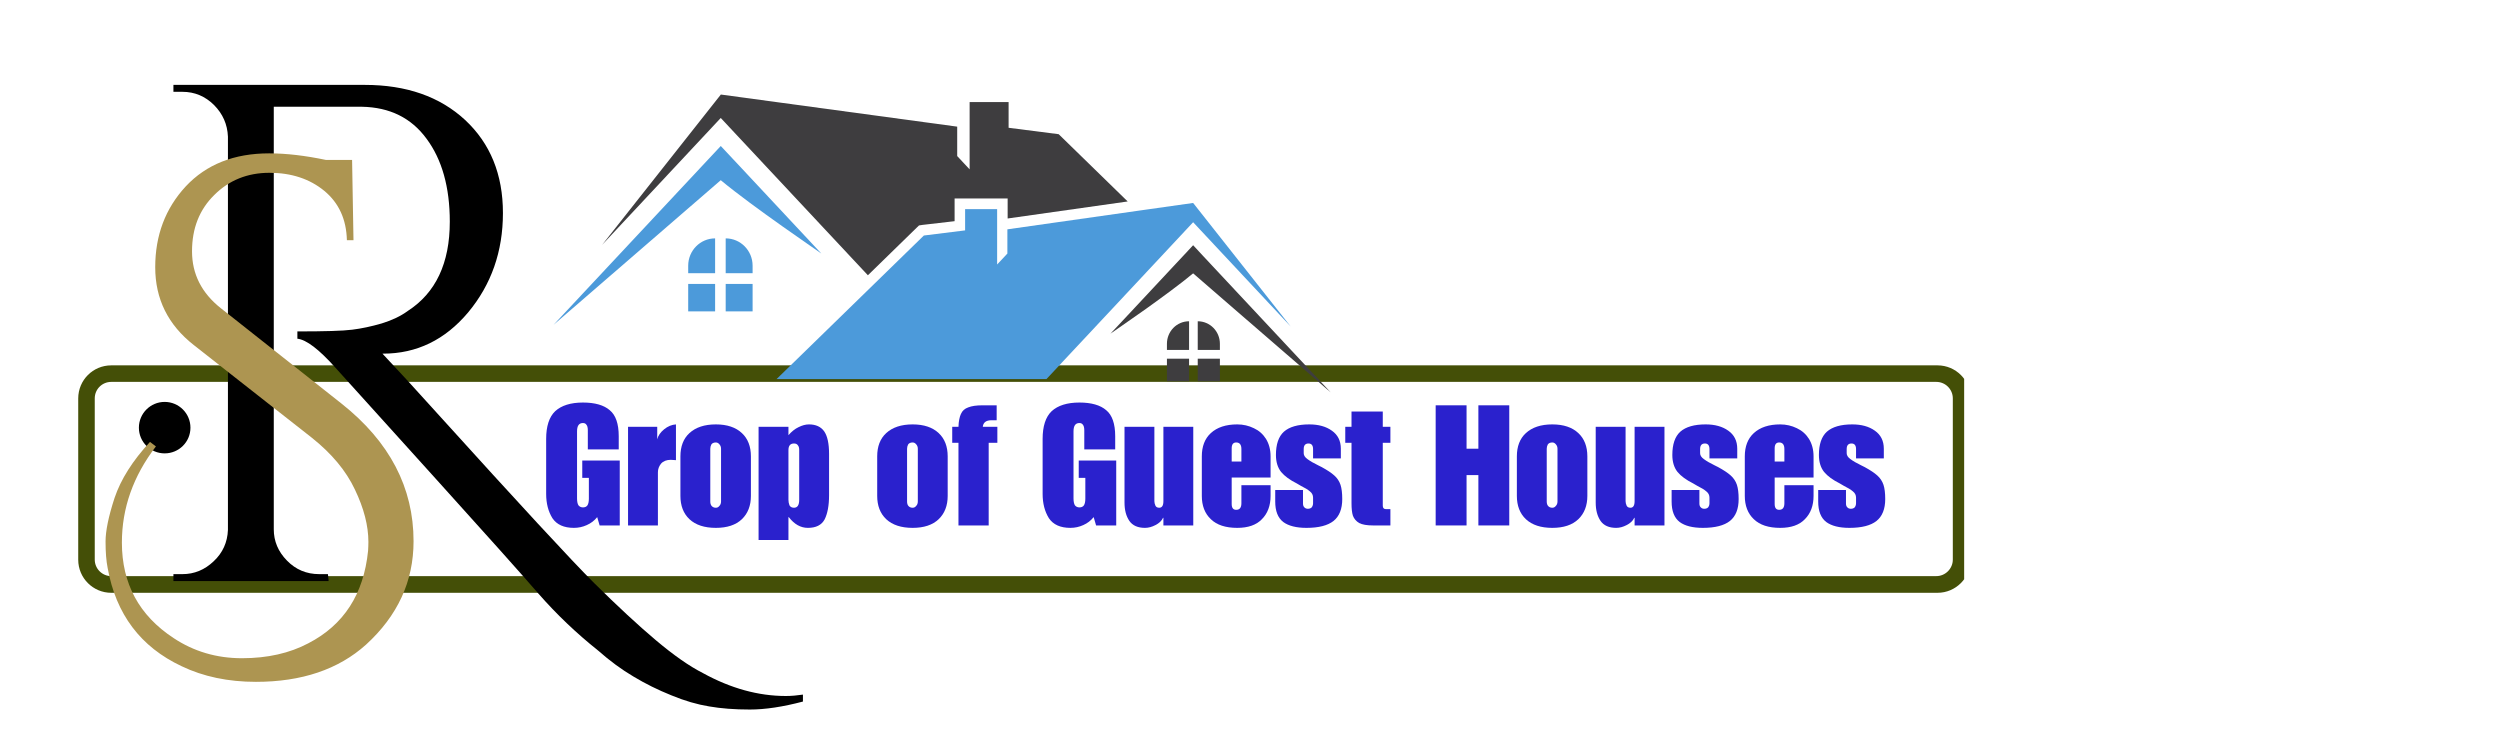
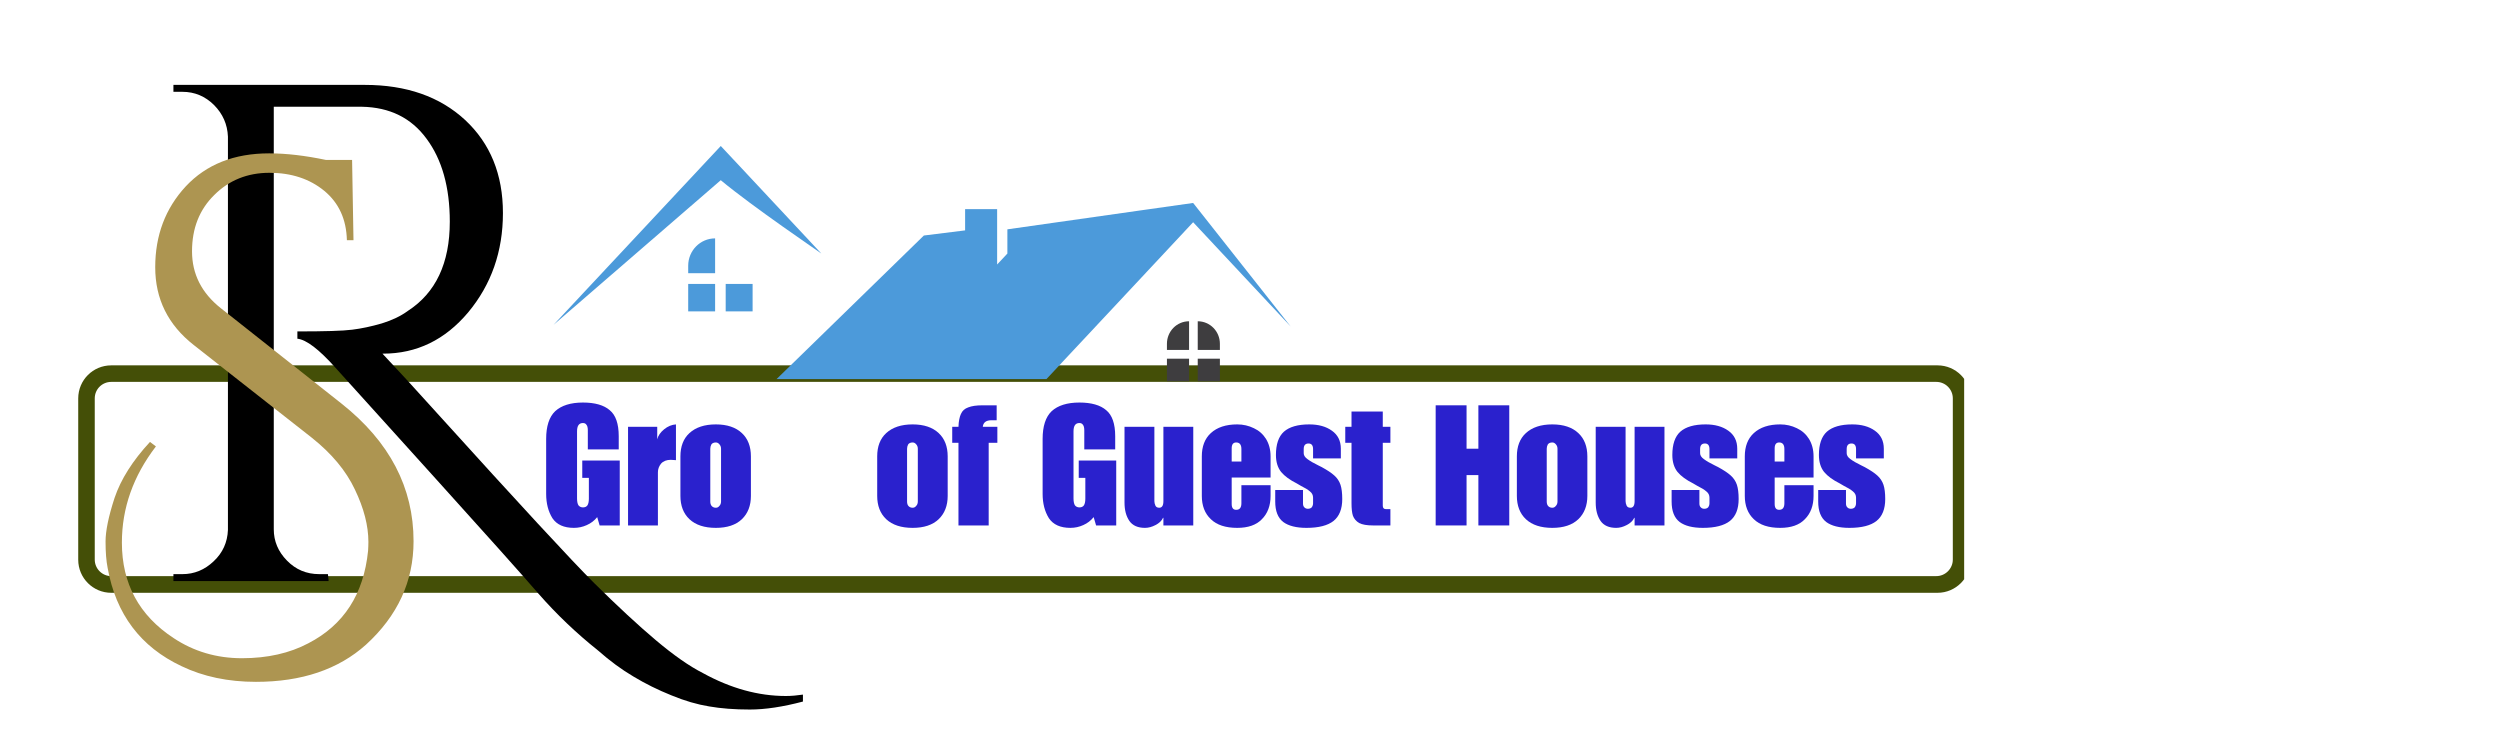
<svg xmlns="http://www.w3.org/2000/svg" width="150" zoomAndPan="magnify" viewBox="0 0 112.5 33.75" height="45" preserveAspectRatio="xMidYMid meet" version="1.0">
  <defs>
    <g />
    <clipPath id="efa4079d14">
      <path d="M 3.52 16.441 L 88.387 16.441 L 88.387 26.75 L 3.52 26.75 Z M 3.52 16.441 " clip-rule="nonzero" />
    </clipPath>
    <clipPath id="aea3df40c2">
      <path d="M 5.008 16.441 L 87.188 16.441 C 88.008 16.441 88.676 17.105 88.676 17.93 L 88.676 25.188 C 88.676 26.008 88.008 26.676 87.188 26.676 L 5.008 26.676 C 4.184 26.676 3.52 26.008 3.52 25.188 L 3.52 17.93 C 3.52 17.105 4.184 16.441 5.008 16.441 Z M 5.008 16.441 " clip-rule="nonzero" />
    </clipPath>
    <clipPath id="86f00ff676">
-       <path d="M 6.25 18.086 L 8.57 18.086 L 8.57 20.402 L 6.25 20.402 Z M 6.25 18.086 " clip-rule="nonzero" />
-     </clipPath>
+       </clipPath>
    <clipPath id="cc82b64a83">
      <path d="M 7.41 18.086 C 6.77 18.086 6.25 18.605 6.25 19.246 C 6.25 19.887 6.77 20.402 7.41 20.402 C 8.051 20.402 8.57 19.887 8.57 19.246 C 8.57 18.605 8.051 18.086 7.41 18.086 Z M 7.41 18.086 " clip-rule="nonzero" />
    </clipPath>
    <clipPath id="d655ffc9c3">
      <path d="M 24.898 6 L 37 6 L 37 15 L 24.898 15 Z M 24.898 6 " clip-rule="nonzero" />
    </clipPath>
    <clipPath id="2e118c18e2">
-       <path d="M 27 4.254 L 51 4.254 L 51 13 L 27 13 Z M 27 4.254 " clip-rule="nonzero" />
-     </clipPath>
+       </clipPath>
    <clipPath id="5a2fde6d5f">
      <path d="M 49 11 L 59.891 11 L 59.891 17.656 L 49 17.656 Z M 49 11 " clip-rule="nonzero" />
    </clipPath>
    <clipPath id="dec8dff76f">
      <path d="M 34 9 L 59 9 L 59 17.656 L 34 17.656 Z M 34 9 " clip-rule="nonzero" />
    </clipPath>
    <clipPath id="d6029e56b7">
      <path d="M 53 16 L 55 16 L 55 17.656 L 53 17.656 Z M 53 16 " clip-rule="nonzero" />
    </clipPath>
    <clipPath id="8281e17d35">
      <path d="M 52 16 L 54 16 L 54 17.656 L 52 17.656 Z M 52 16 " clip-rule="nonzero" />
    </clipPath>
  </defs>
  <g clip-path="url(#efa4079d14)">
    <g clip-path="url(#aea3df40c2)">
      <path stroke-linecap="butt" transform="matrix(0.744, 0, 0, 0.744, 3.519, 16.439)" fill="none" stroke-linejoin="miter" d="M 2 0.003 L 112.385 0.003 C 113.486 0.003 114.384 0.895 114.384 2.002 L 114.384 11.75 C 114.384 12.852 113.486 13.75 112.385 13.75 L 2 13.75 C 0.893 13.75 0.001 12.852 0.001 11.75 L 0.001 2.002 C 0.001 0.895 0.893 0.003 2 0.003 Z M 2 0.003 " stroke="#444f07" stroke-width="2" stroke-opacity="1" stroke-miterlimit="4" />
    </g>
  </g>
  <g fill="#000000" fill-opacity="1">
    <g transform="translate(5.882, 26.148)">
      <g>
        <path d="M 30.25 5.422 C 29.352 5.66 28.555 5.781 27.859 5.781 C 27.172 5.781 26.562 5.734 26.031 5.641 C 25.5 5.555 24.93 5.391 24.328 5.141 C 23.723 4.898 23.156 4.617 22.625 4.297 C 22.094 3.984 21.562 3.594 21.031 3.125 C 20.051 2.344 19.16 1.492 18.359 0.578 C 17.566 -0.336 16.031 -2.055 13.75 -4.578 C 11.477 -7.098 9.969 -8.77 9.219 -9.594 C 8.477 -10.426 7.906 -10.863 7.5 -10.906 L 7.5 -11.234 C 8.727 -11.234 9.551 -11.258 9.969 -11.312 C 10.383 -11.363 10.828 -11.457 11.297 -11.594 C 11.766 -11.738 12.156 -11.926 12.469 -12.156 C 13.727 -12.969 14.359 -14.305 14.359 -16.172 C 14.359 -17.723 14.008 -18.969 13.312 -19.906 C 12.625 -20.844 11.656 -21.32 10.406 -21.344 L 6.438 -21.344 L 6.438 -2.328 C 6.438 -1.797 6.633 -1.328 7.031 -0.922 C 7.426 -0.516 7.91 -0.312 8.484 -0.312 L 8.875 -0.312 L 8.906 0 L 1.922 0 L 1.922 -0.312 L 2.328 -0.312 C 2.859 -0.312 3.328 -0.504 3.734 -0.891 C 4.141 -1.273 4.352 -1.742 4.375 -2.297 L 4.375 -20 C 4.352 -20.551 4.145 -21.023 3.75 -21.422 C 3.352 -21.816 2.879 -22.016 2.328 -22.016 L 1.922 -22.016 L 1.922 -22.328 L 10.531 -22.328 C 12.406 -22.328 13.91 -21.801 15.047 -20.75 C 16.18 -19.695 16.75 -18.301 16.75 -16.562 C 16.75 -14.832 16.227 -13.344 15.188 -12.094 C 14.145 -10.852 12.867 -10.234 11.359 -10.234 C 11.359 -10.234 11.348 -10.234 11.328 -10.234 C 12.047 -9.473 12.863 -8.582 13.781 -7.562 C 17.457 -3.5 19.816 -0.945 20.859 0.094 C 21.91 1.133 22.832 1.988 23.625 2.656 C 24.426 3.332 25.133 3.828 25.75 4.141 C 27 4.828 28.242 5.172 29.484 5.172 C 29.734 5.172 29.988 5.148 30.25 5.109 Z M 30.25 5.422 " />
      </g>
    </g>
  </g>
  <g clip-path="url(#86f00ff676)">
    <g clip-path="url(#cc82b64a83)">
      <path fill="#000000" d="M 6.25 18.086 L 8.57 18.086 L 8.57 20.402 L 6.25 20.402 Z M 6.25 18.086 " fill-opacity="1" fill-rule="nonzero" />
    </g>
  </g>
  <g fill="#ad9551" fill-opacity="1">
    <g transform="translate(3.516, 27.917)">
      <g>
        <path d="M 3.5 -7.828 C 2.477 -6.492 1.969 -5.051 1.969 -3.5 C 1.969 -1.656 2.742 -0.223 4.297 0.797 C 5.203 1.398 6.227 1.703 7.375 1.703 C 8.52 1.703 9.516 1.477 10.359 1.031 C 11.953 0.207 12.848 -1.176 13.047 -3.125 C 13.055 -3.258 13.062 -3.395 13.062 -3.531 C 13.062 -4.258 12.859 -5.047 12.453 -5.891 C 12.055 -6.734 11.41 -7.508 10.516 -8.219 L 5.203 -12.391 C 4.047 -13.297 3.469 -14.461 3.469 -15.891 C 3.469 -17.328 3.926 -18.539 4.844 -19.531 C 5.77 -20.52 7.02 -21.016 8.594 -21.016 C 9.375 -21.016 10.227 -20.914 11.156 -20.719 L 12.328 -20.719 L 12.391 -17.109 L 12.094 -17.109 C 12.07 -18.047 11.734 -18.785 11.078 -19.328 C 10.422 -19.867 9.598 -20.141 8.609 -20.141 C 7.617 -20.141 6.789 -19.805 6.125 -19.141 C 5.457 -18.484 5.125 -17.641 5.125 -16.609 C 5.125 -15.586 5.555 -14.734 6.422 -14.047 L 11.859 -9.75 C 14.016 -8.039 15.094 -5.977 15.094 -3.562 C 15.094 -1.758 14.379 -0.207 12.953 1.094 C 11.711 2.207 10.062 2.766 8 2.766 C 6.75 2.766 5.633 2.531 4.656 2.062 C 2.812 1.195 1.703 -0.273 1.328 -2.359 C 1.266 -2.672 1.234 -3.066 1.234 -3.547 C 1.234 -4.023 1.367 -4.68 1.641 -5.516 C 1.922 -6.348 2.453 -7.188 3.234 -8.031 Z M 3.5 -7.828 " />
      </g>
    </g>
  </g>
  <g fill="#2a21cd" fill-opacity="1">
    <g transform="translate(22.579, 23.645)">
      <g />
    </g>
  </g>
  <g fill="#2a21cd" fill-opacity="1">
    <g transform="translate(24.405, 23.645)">
      <g>
        <path d="M 1.828 -5.531 C 2.367 -5.531 2.77 -5.414 3.031 -5.188 C 3.301 -4.969 3.438 -4.578 3.438 -4.016 L 3.438 -3.422 L 2.047 -3.422 L 2.047 -4.281 C 2.047 -4.406 2.023 -4.488 1.984 -4.531 C 1.953 -4.582 1.898 -4.609 1.828 -4.609 C 1.648 -4.609 1.562 -4.484 1.562 -4.234 L 1.562 -1.219 C 1.562 -1.082 1.582 -0.977 1.625 -0.906 C 1.676 -0.844 1.742 -0.812 1.828 -0.812 C 1.922 -0.812 1.988 -0.844 2.031 -0.906 C 2.07 -0.969 2.094 -1.066 2.094 -1.203 L 2.094 -2.141 L 1.797 -2.141 L 1.797 -2.922 L 3.484 -2.922 L 3.484 0 L 2.578 0 L 2.469 -0.375 C 2.344 -0.219 2.188 -0.098 2 -0.016 C 1.82 0.066 1.629 0.109 1.422 0.109 C 0.973 0.109 0.648 -0.035 0.453 -0.328 C 0.266 -0.629 0.172 -0.992 0.172 -1.422 L 0.172 -3.891 C 0.172 -4.461 0.305 -4.879 0.578 -5.141 C 0.859 -5.398 1.273 -5.531 1.828 -5.531 Z M 1.828 -5.531 " />
      </g>
    </g>
  </g>
  <g fill="#2a21cd" fill-opacity="1">
    <g transform="translate(28.059, 23.645)">
      <g>
        <path d="M 2.359 -4.547 L 2.359 -2.938 C 2.254 -2.945 2.176 -2.953 2.125 -2.953 C 1.938 -2.953 1.789 -2.895 1.688 -2.781 C 1.594 -2.664 1.547 -2.535 1.547 -2.391 L 1.547 0 L 0.203 0 L 0.203 -4.438 L 1.516 -4.438 L 1.516 -3.875 C 1.555 -4.039 1.66 -4.191 1.828 -4.328 C 1.992 -4.461 2.172 -4.535 2.359 -4.547 Z M 2.359 -4.547 " />
      </g>
    </g>
  </g>
  <g fill="#2a21cd" fill-opacity="1">
    <g transform="translate(30.447, 23.645)">
      <g>
        <path d="M 1.766 -4.547 C 2.273 -4.547 2.664 -4.414 2.938 -4.156 C 3.207 -3.906 3.344 -3.555 3.344 -3.109 L 3.344 -1.328 C 3.344 -0.891 3.207 -0.539 2.938 -0.281 C 2.664 -0.02 2.273 0.109 1.766 0.109 C 1.254 0.109 0.859 -0.02 0.578 -0.281 C 0.305 -0.539 0.172 -0.891 0.172 -1.328 L 0.172 -3.109 C 0.172 -3.555 0.305 -3.906 0.578 -4.156 C 0.859 -4.414 1.254 -4.547 1.766 -4.547 Z M 1.516 -3.453 L 1.516 -1.078 C 1.516 -0.992 1.535 -0.926 1.578 -0.875 C 1.629 -0.82 1.691 -0.797 1.766 -0.797 C 1.828 -0.797 1.879 -0.82 1.922 -0.875 C 1.973 -0.926 2 -0.992 2 -1.078 L 2 -3.453 C 2 -3.535 1.973 -3.602 1.922 -3.656 C 1.879 -3.707 1.828 -3.734 1.766 -3.734 C 1.672 -3.734 1.602 -3.703 1.562 -3.641 C 1.531 -3.578 1.516 -3.516 1.516 -3.453 Z M 1.516 -3.453 " />
      </g>
    </g>
  </g>
  <g fill="#2a21cd" fill-opacity="1">
    <g transform="translate(33.964, 23.645)">
      <g>
-         <path d="M 2.438 -4.547 C 2.75 -4.547 2.977 -4.441 3.125 -4.234 C 3.27 -4.023 3.344 -3.688 3.344 -3.219 L 3.344 -1.359 C 3.344 -0.891 3.273 -0.523 3.141 -0.266 C 3.004 -0.016 2.754 0.109 2.391 0.109 C 2.066 0.109 1.781 -0.051 1.531 -0.375 L 1.516 -0.375 L 1.516 0.656 L 0.172 0.656 L 0.172 -4.438 L 1.516 -4.438 L 1.516 -4.062 C 1.66 -4.227 1.812 -4.348 1.969 -4.422 C 2.133 -4.504 2.289 -4.547 2.438 -4.547 Z M 1.516 -3.391 L 1.516 -1.156 C 1.516 -1.07 1.531 -0.988 1.562 -0.906 C 1.602 -0.832 1.672 -0.797 1.766 -0.797 C 1.922 -0.797 2 -0.914 2 -1.156 L 2 -3.406 C 2 -3.5 1.977 -3.566 1.938 -3.609 C 1.906 -3.66 1.848 -3.688 1.766 -3.688 C 1.598 -3.688 1.516 -3.586 1.516 -3.391 Z M 1.516 -3.391 " />
-       </g>
+         </g>
    </g>
  </g>
  <g fill="#2a21cd" fill-opacity="1">
    <g transform="translate(37.482, 23.645)">
      <g />
    </g>
  </g>
  <g fill="#2a21cd" fill-opacity="1">
    <g transform="translate(39.302, 23.645)">
      <g>
        <path d="M 1.766 -4.547 C 2.273 -4.547 2.664 -4.414 2.938 -4.156 C 3.207 -3.906 3.344 -3.555 3.344 -3.109 L 3.344 -1.328 C 3.344 -0.891 3.207 -0.539 2.938 -0.281 C 2.664 -0.02 2.273 0.109 1.766 0.109 C 1.254 0.109 0.859 -0.02 0.578 -0.281 C 0.305 -0.539 0.172 -0.891 0.172 -1.328 L 0.172 -3.109 C 0.172 -3.555 0.305 -3.906 0.578 -4.156 C 0.859 -4.414 1.254 -4.547 1.766 -4.547 Z M 1.516 -3.453 L 1.516 -1.078 C 1.516 -0.992 1.535 -0.926 1.578 -0.875 C 1.629 -0.82 1.691 -0.797 1.766 -0.797 C 1.828 -0.797 1.879 -0.82 1.922 -0.875 C 1.973 -0.926 2 -0.992 2 -1.078 L 2 -3.453 C 2 -3.535 1.973 -3.602 1.922 -3.656 C 1.879 -3.707 1.828 -3.734 1.766 -3.734 C 1.672 -3.734 1.602 -3.703 1.562 -3.641 C 1.531 -3.578 1.516 -3.516 1.516 -3.453 Z M 1.516 -3.453 " />
      </g>
    </g>
  </g>
  <g fill="#2a21cd" fill-opacity="1">
    <g transform="translate(42.819, 23.645)">
      <g>
        <path d="M 2.031 -4.734 L 1.797 -4.734 C 1.555 -4.734 1.426 -4.633 1.406 -4.438 L 2.062 -4.438 L 2.062 -3.719 L 1.672 -3.719 L 1.672 0 L 0.312 0 L 0.312 -3.719 L 0.031 -3.719 L 0.031 -4.438 L 0.312 -4.438 C 0.32 -4.688 0.359 -4.879 0.422 -5.016 C 0.484 -5.16 0.594 -5.258 0.75 -5.312 C 0.906 -5.375 1.117 -5.406 1.391 -5.406 L 2.031 -5.406 Z M 2.031 -4.734 " />
      </g>
    </g>
  </g>
  <g fill="#2a21cd" fill-opacity="1">
    <g transform="translate(44.927, 23.645)">
      <g />
    </g>
  </g>
  <g fill="#2a21cd" fill-opacity="1">
    <g transform="translate(46.746, 23.645)">
      <g>
        <path d="M 1.828 -5.531 C 2.367 -5.531 2.77 -5.414 3.031 -5.188 C 3.301 -4.969 3.438 -4.578 3.438 -4.016 L 3.438 -3.422 L 2.047 -3.422 L 2.047 -4.281 C 2.047 -4.406 2.023 -4.488 1.984 -4.531 C 1.953 -4.582 1.898 -4.609 1.828 -4.609 C 1.648 -4.609 1.562 -4.484 1.562 -4.234 L 1.562 -1.219 C 1.562 -1.082 1.582 -0.977 1.625 -0.906 C 1.676 -0.844 1.742 -0.812 1.828 -0.812 C 1.922 -0.812 1.988 -0.844 2.031 -0.906 C 2.07 -0.969 2.094 -1.066 2.094 -1.203 L 2.094 -2.141 L 1.797 -2.141 L 1.797 -2.922 L 3.484 -2.922 L 3.484 0 L 2.578 0 L 2.469 -0.375 C 2.344 -0.219 2.188 -0.098 2 -0.016 C 1.82 0.066 1.629 0.109 1.422 0.109 C 0.973 0.109 0.648 -0.035 0.453 -0.328 C 0.266 -0.629 0.172 -0.992 0.172 -1.422 L 0.172 -3.891 C 0.172 -4.461 0.305 -4.879 0.578 -5.141 C 0.859 -5.398 1.273 -5.531 1.828 -5.531 Z M 1.828 -5.531 " />
      </g>
    </g>
  </g>
  <g fill="#2a21cd" fill-opacity="1">
    <g transform="translate(50.4, 23.645)">
      <g>
        <path d="M 1.547 -1.094 C 1.547 -1.031 1.562 -0.961 1.594 -0.891 C 1.625 -0.828 1.68 -0.797 1.766 -0.797 C 1.891 -0.797 1.953 -0.895 1.953 -1.094 L 1.953 -4.438 L 3.297 -4.438 L 3.297 0 L 1.953 0 L 1.953 -0.344 L 1.938 -0.344 C 1.875 -0.207 1.758 -0.098 1.594 -0.016 C 1.438 0.066 1.281 0.109 1.125 0.109 C 0.801 0.109 0.566 0.004 0.422 -0.203 C 0.273 -0.422 0.203 -0.695 0.203 -1.031 L 0.203 -4.438 L 1.547 -4.438 Z M 1.547 -1.094 " />
      </g>
    </g>
  </g>
  <g fill="#2a21cd" fill-opacity="1">
    <g transform="translate(53.91, 23.645)">
      <g>
        <path d="M 1.766 -4.547 C 2.035 -4.547 2.285 -4.488 2.516 -4.375 C 2.742 -4.27 2.926 -4.109 3.062 -3.891 C 3.195 -3.672 3.266 -3.41 3.266 -3.109 L 3.266 -2.156 L 1.516 -2.156 L 1.516 -0.969 C 1.516 -0.789 1.582 -0.703 1.719 -0.703 C 1.875 -0.703 1.953 -0.801 1.953 -1 L 1.953 -1.812 L 3.266 -1.812 L 3.266 -1.328 C 3.266 -0.891 3.133 -0.539 2.875 -0.281 C 2.625 -0.02 2.254 0.109 1.766 0.109 C 1.242 0.109 0.848 -0.02 0.578 -0.281 C 0.305 -0.539 0.172 -0.891 0.172 -1.328 L 0.172 -3.109 C 0.172 -3.555 0.305 -3.906 0.578 -4.156 C 0.859 -4.414 1.254 -4.547 1.766 -4.547 Z M 1.516 -3.469 L 1.516 -2.875 L 1.953 -2.875 L 1.953 -3.438 C 1.953 -3.633 1.875 -3.734 1.719 -3.734 C 1.582 -3.734 1.516 -3.645 1.516 -3.469 Z M 1.516 -3.469 " />
      </g>
    </g>
  </g>
  <g fill="#2a21cd" fill-opacity="1">
    <g transform="translate(57.276, 23.645)">
      <g>
        <path d="M 1.641 -4.547 C 2.055 -4.547 2.395 -4.453 2.656 -4.266 C 2.926 -4.078 3.062 -3.805 3.062 -3.453 L 3.062 -3.016 L 1.812 -3.016 L 1.812 -3.438 C 1.812 -3.602 1.742 -3.688 1.609 -3.688 C 1.461 -3.688 1.391 -3.602 1.391 -3.438 L 1.391 -3.25 C 1.391 -3.156 1.445 -3.066 1.562 -2.984 C 1.676 -2.898 1.836 -2.805 2.047 -2.703 L 2.203 -2.625 C 2.453 -2.488 2.641 -2.363 2.766 -2.25 C 2.898 -2.133 2.992 -1.992 3.047 -1.828 C 3.098 -1.672 3.125 -1.457 3.125 -1.188 C 3.125 -0.738 2.992 -0.41 2.734 -0.203 C 2.473 0.004 2.066 0.109 1.516 0.109 C 1.055 0.109 0.707 0.02 0.469 -0.156 C 0.227 -0.344 0.109 -0.648 0.109 -1.078 L 0.109 -1.594 L 1.359 -1.594 L 1.359 -0.984 C 1.359 -0.91 1.379 -0.852 1.422 -0.812 C 1.461 -0.77 1.516 -0.75 1.578 -0.75 C 1.648 -0.75 1.707 -0.77 1.75 -0.812 C 1.789 -0.863 1.812 -0.926 1.812 -1 L 1.812 -1.25 C 1.812 -1.363 1.766 -1.457 1.672 -1.531 C 1.578 -1.613 1.441 -1.695 1.266 -1.781 L 1.078 -1.891 C 0.766 -2.047 0.531 -2.219 0.375 -2.406 C 0.219 -2.602 0.141 -2.859 0.141 -3.172 C 0.141 -3.648 0.258 -4 0.5 -4.219 C 0.75 -4.438 1.129 -4.547 1.641 -4.547 Z M 1.641 -4.547 " />
      </g>
    </g>
  </g>
  <g fill="#2a21cd" fill-opacity="1">
    <g transform="translate(60.506, 23.645)">
      <g>
        <path d="M 1.719 -5.125 L 1.719 -4.438 L 2.062 -4.438 L 2.062 -3.719 L 1.719 -3.719 L 1.719 -0.891 C 1.719 -0.785 1.766 -0.734 1.859 -0.734 L 2.062 -0.734 L 2.062 0 L 1.281 0 C 1.008 0 0.801 -0.035 0.656 -0.109 C 0.52 -0.191 0.426 -0.301 0.375 -0.438 C 0.332 -0.57 0.312 -0.758 0.312 -1 L 0.312 -3.719 L 0.031 -3.719 L 0.031 -4.438 L 0.312 -4.438 L 0.312 -5.125 Z M 1.719 -5.125 " />
      </g>
    </g>
  </g>
  <g fill="#2a21cd" fill-opacity="1">
    <g transform="translate(62.613, 23.645)">
      <g />
    </g>
  </g>
  <g fill="#2a21cd" fill-opacity="1">
    <g transform="translate(64.433, 23.645)">
      <g>
        <path d="M 1.562 -3.453 L 2.094 -3.453 L 2.094 -5.406 L 3.484 -5.406 L 3.484 0 L 2.094 0 L 2.094 -2.266 L 1.562 -2.266 L 1.562 0 L 0.172 0 L 0.172 -5.406 L 1.562 -5.406 Z M 1.562 -3.453 " />
      </g>
    </g>
  </g>
  <g fill="#2a21cd" fill-opacity="1">
    <g transform="translate(68.087, 23.645)">
      <g>
        <path d="M 1.766 -4.547 C 2.273 -4.547 2.664 -4.414 2.938 -4.156 C 3.207 -3.906 3.344 -3.555 3.344 -3.109 L 3.344 -1.328 C 3.344 -0.891 3.207 -0.539 2.938 -0.281 C 2.664 -0.02 2.273 0.109 1.766 0.109 C 1.254 0.109 0.859 -0.02 0.578 -0.281 C 0.305 -0.539 0.172 -0.891 0.172 -1.328 L 0.172 -3.109 C 0.172 -3.555 0.305 -3.906 0.578 -4.156 C 0.859 -4.414 1.254 -4.547 1.766 -4.547 Z M 1.516 -3.453 L 1.516 -1.078 C 1.516 -0.992 1.535 -0.926 1.578 -0.875 C 1.629 -0.82 1.691 -0.797 1.766 -0.797 C 1.828 -0.797 1.879 -0.82 1.922 -0.875 C 1.973 -0.926 2 -0.992 2 -1.078 L 2 -3.453 C 2 -3.535 1.973 -3.602 1.922 -3.656 C 1.879 -3.707 1.828 -3.734 1.766 -3.734 C 1.672 -3.734 1.602 -3.703 1.562 -3.641 C 1.531 -3.578 1.516 -3.516 1.516 -3.453 Z M 1.516 -3.453 " />
      </g>
    </g>
  </g>
  <g fill="#2a21cd" fill-opacity="1">
    <g transform="translate(71.604, 23.645)">
      <g>
        <path d="M 1.547 -1.094 C 1.547 -1.031 1.562 -0.961 1.594 -0.891 C 1.625 -0.828 1.68 -0.797 1.766 -0.797 C 1.891 -0.797 1.953 -0.895 1.953 -1.094 L 1.953 -4.438 L 3.297 -4.438 L 3.297 0 L 1.953 0 L 1.953 -0.344 L 1.938 -0.344 C 1.875 -0.207 1.758 -0.098 1.594 -0.016 C 1.438 0.066 1.281 0.109 1.125 0.109 C 0.801 0.109 0.566 0.004 0.422 -0.203 C 0.273 -0.422 0.203 -0.695 0.203 -1.031 L 0.203 -4.438 L 1.547 -4.438 Z M 1.547 -1.094 " />
      </g>
    </g>
  </g>
  <g fill="#2a21cd" fill-opacity="1">
    <g transform="translate(75.114, 23.645)">
      <g>
        <path d="M 1.641 -4.547 C 2.055 -4.547 2.395 -4.453 2.656 -4.266 C 2.926 -4.078 3.062 -3.805 3.062 -3.453 L 3.062 -3.016 L 1.812 -3.016 L 1.812 -3.438 C 1.812 -3.602 1.742 -3.688 1.609 -3.688 C 1.461 -3.688 1.391 -3.602 1.391 -3.438 L 1.391 -3.25 C 1.391 -3.156 1.445 -3.066 1.562 -2.984 C 1.676 -2.898 1.836 -2.805 2.047 -2.703 L 2.203 -2.625 C 2.453 -2.488 2.641 -2.363 2.766 -2.25 C 2.898 -2.133 2.992 -1.992 3.047 -1.828 C 3.098 -1.672 3.125 -1.457 3.125 -1.188 C 3.125 -0.738 2.992 -0.41 2.734 -0.203 C 2.473 0.004 2.066 0.109 1.516 0.109 C 1.055 0.109 0.707 0.02 0.469 -0.156 C 0.227 -0.344 0.109 -0.648 0.109 -1.078 L 0.109 -1.594 L 1.359 -1.594 L 1.359 -0.984 C 1.359 -0.91 1.379 -0.852 1.422 -0.812 C 1.461 -0.77 1.516 -0.75 1.578 -0.75 C 1.648 -0.75 1.707 -0.77 1.75 -0.812 C 1.789 -0.863 1.812 -0.926 1.812 -1 L 1.812 -1.25 C 1.812 -1.363 1.766 -1.457 1.672 -1.531 C 1.578 -1.613 1.441 -1.695 1.266 -1.781 L 1.078 -1.891 C 0.766 -2.047 0.531 -2.219 0.375 -2.406 C 0.219 -2.602 0.141 -2.859 0.141 -3.172 C 0.141 -3.648 0.258 -4 0.5 -4.219 C 0.75 -4.438 1.129 -4.547 1.641 -4.547 Z M 1.641 -4.547 " />
      </g>
    </g>
  </g>
  <g fill="#2a21cd" fill-opacity="1">
    <g transform="translate(78.344, 23.645)">
      <g>
        <path d="M 1.766 -4.547 C 2.035 -4.547 2.285 -4.488 2.516 -4.375 C 2.742 -4.27 2.926 -4.109 3.062 -3.891 C 3.195 -3.672 3.266 -3.41 3.266 -3.109 L 3.266 -2.156 L 1.516 -2.156 L 1.516 -0.969 C 1.516 -0.789 1.582 -0.703 1.719 -0.703 C 1.875 -0.703 1.953 -0.801 1.953 -1 L 1.953 -1.812 L 3.266 -1.812 L 3.266 -1.328 C 3.266 -0.891 3.133 -0.539 2.875 -0.281 C 2.625 -0.02 2.254 0.109 1.766 0.109 C 1.242 0.109 0.848 -0.02 0.578 -0.281 C 0.305 -0.539 0.172 -0.891 0.172 -1.328 L 0.172 -3.109 C 0.172 -3.555 0.305 -3.906 0.578 -4.156 C 0.859 -4.414 1.254 -4.547 1.766 -4.547 Z M 1.516 -3.469 L 1.516 -2.875 L 1.953 -2.875 L 1.953 -3.438 C 1.953 -3.633 1.875 -3.734 1.719 -3.734 C 1.582 -3.734 1.516 -3.645 1.516 -3.469 Z M 1.516 -3.469 " />
      </g>
    </g>
  </g>
  <g fill="#2a21cd" fill-opacity="1">
    <g transform="translate(81.71, 23.645)">
      <g>
        <path d="M 1.641 -4.547 C 2.055 -4.547 2.395 -4.453 2.656 -4.266 C 2.926 -4.078 3.062 -3.805 3.062 -3.453 L 3.062 -3.016 L 1.812 -3.016 L 1.812 -3.438 C 1.812 -3.602 1.742 -3.688 1.609 -3.688 C 1.461 -3.688 1.391 -3.602 1.391 -3.438 L 1.391 -3.25 C 1.391 -3.156 1.445 -3.066 1.562 -2.984 C 1.676 -2.898 1.836 -2.805 2.047 -2.703 L 2.203 -2.625 C 2.453 -2.488 2.641 -2.363 2.766 -2.25 C 2.898 -2.133 2.992 -1.992 3.047 -1.828 C 3.098 -1.672 3.125 -1.457 3.125 -1.188 C 3.125 -0.738 2.992 -0.41 2.734 -0.203 C 2.473 0.004 2.066 0.109 1.516 0.109 C 1.055 0.109 0.707 0.02 0.469 -0.156 C 0.227 -0.344 0.109 -0.648 0.109 -1.078 L 0.109 -1.594 L 1.359 -1.594 L 1.359 -0.984 C 1.359 -0.91 1.379 -0.852 1.422 -0.812 C 1.461 -0.77 1.516 -0.75 1.578 -0.75 C 1.648 -0.75 1.707 -0.77 1.75 -0.812 C 1.789 -0.863 1.812 -0.926 1.812 -1 L 1.812 -1.25 C 1.812 -1.363 1.766 -1.457 1.672 -1.531 C 1.578 -1.613 1.441 -1.695 1.266 -1.781 L 1.078 -1.891 C 0.766 -2.047 0.531 -2.219 0.375 -2.406 C 0.219 -2.602 0.141 -2.859 0.141 -3.172 C 0.141 -3.648 0.258 -4 0.5 -4.219 C 0.75 -4.438 1.129 -4.547 1.641 -4.547 Z M 1.641 -4.547 " />
      </g>
    </g>
  </g>
  <g clip-path="url(#d655ffc9c3)">
    <path fill="#4c9ada" d="M 36.961 11.41 C 36.883 11.344 33.895 9.324 32.434 8.109 L 24.91 14.617 L 31.875 7.168 L 32.434 6.57 L 33.383 7.582 L 36.961 11.41 " fill-opacity="1" fill-rule="nonzero" />
  </g>
  <g clip-path="url(#2e118c18e2)">
    <path fill="#3e3d3f" d="M 41.246 10.25 L 39.055 12.387 L 32.434 5.309 L 27.094 11.02 L 32.438 4.254 L 43.074 5.699 L 43.074 7.023 L 43.633 7.621 L 43.633 4.594 L 45.387 4.594 L 45.387 5.75 L 47.641 6.039 L 50.746 9.066 L 45.344 9.832 L 45.344 8.93 L 42.957 8.93 L 42.957 9.953 L 41.508 10.121 L 41.355 10.145 L 41.246 10.25 " fill-opacity="1" fill-rule="nonzero" />
  </g>
  <path fill="#4c9ada" d="M 30.969 11.957 L 30.969 12.293 L 32.18 12.293 L 32.18 10.727 C 31.512 10.727 30.969 11.277 30.969 11.957 " fill-opacity="1" fill-rule="nonzero" />
-   <path fill="#4c9ada" d="M 32.656 10.727 L 32.656 12.293 L 33.867 12.293 L 33.867 11.957 C 33.867 11.277 33.324 10.727 32.656 10.727 " fill-opacity="1" fill-rule="nonzero" />
  <path fill="#4c9ada" d="M 30.969 14.012 L 32.18 14.012 L 32.18 12.777 L 30.969 12.777 L 30.969 14.012 " fill-opacity="1" fill-rule="nonzero" />
  <path fill="#4c9ada" d="M 32.656 14.012 L 33.867 14.012 L 33.867 12.777 L 32.656 12.777 L 32.656 14.012 " fill-opacity="1" fill-rule="nonzero" />
  <g clip-path="url(#5a2fde6d5f)">
-     <path fill="#3e3d3f" d="M 59.879 17.656 L 55.531 13.895 L 53.691 12.301 C 53.133 12.766 52.305 13.371 51.574 13.895 C 50.727 14.496 50.004 14.988 49.969 15.016 L 51.02 13.895 L 52.91 11.871 L 53.254 11.504 L 53.691 11.035 L 54.148 11.527 L 59.879 17.656 " fill-opacity="1" fill-rule="nonzero" />
-   </g>
+     </g>
  <g clip-path="url(#dec8dff76f)">
    <path fill="#4c9ada" d="M 58.082 14.695 L 53.691 10 L 52.746 11.012 L 50.051 13.895 L 47.09 17.059 L 34.945 17.059 L 39.379 12.738 L 41.574 10.598 L 43.43 10.367 L 43.43 9.41 L 44.871 9.41 L 44.871 11.902 L 45.332 11.41 L 45.332 10.32 L 51.184 9.488 L 53.691 9.133 L 58.082 14.695 " fill-opacity="1" fill-rule="nonzero" />
  </g>
  <path fill="#3e3d3f" d="M 54.895 15.469 L 54.895 15.746 L 53.898 15.746 L 53.898 14.457 C 54.449 14.457 54.895 14.91 54.895 15.469 " fill-opacity="1" fill-rule="nonzero" />
  <path fill="#3e3d3f" d="M 53.508 14.457 L 53.508 15.746 L 52.512 15.746 L 52.512 15.469 C 52.512 14.91 52.957 14.457 53.508 14.457 " fill-opacity="1" fill-rule="nonzero" />
  <g clip-path="url(#d6029e56b7)">
    <path fill="#3e3d3f" d="M 54.895 17.156 L 53.898 17.156 L 53.898 16.141 L 54.895 16.141 L 54.895 17.156 " fill-opacity="1" fill-rule="nonzero" />
  </g>
  <g clip-path="url(#8281e17d35)">
    <path fill="#3e3d3f" d="M 53.508 17.156 L 52.512 17.156 L 52.512 16.141 L 53.508 16.141 L 53.508 17.156 " fill-opacity="1" fill-rule="nonzero" />
  </g>
</svg>